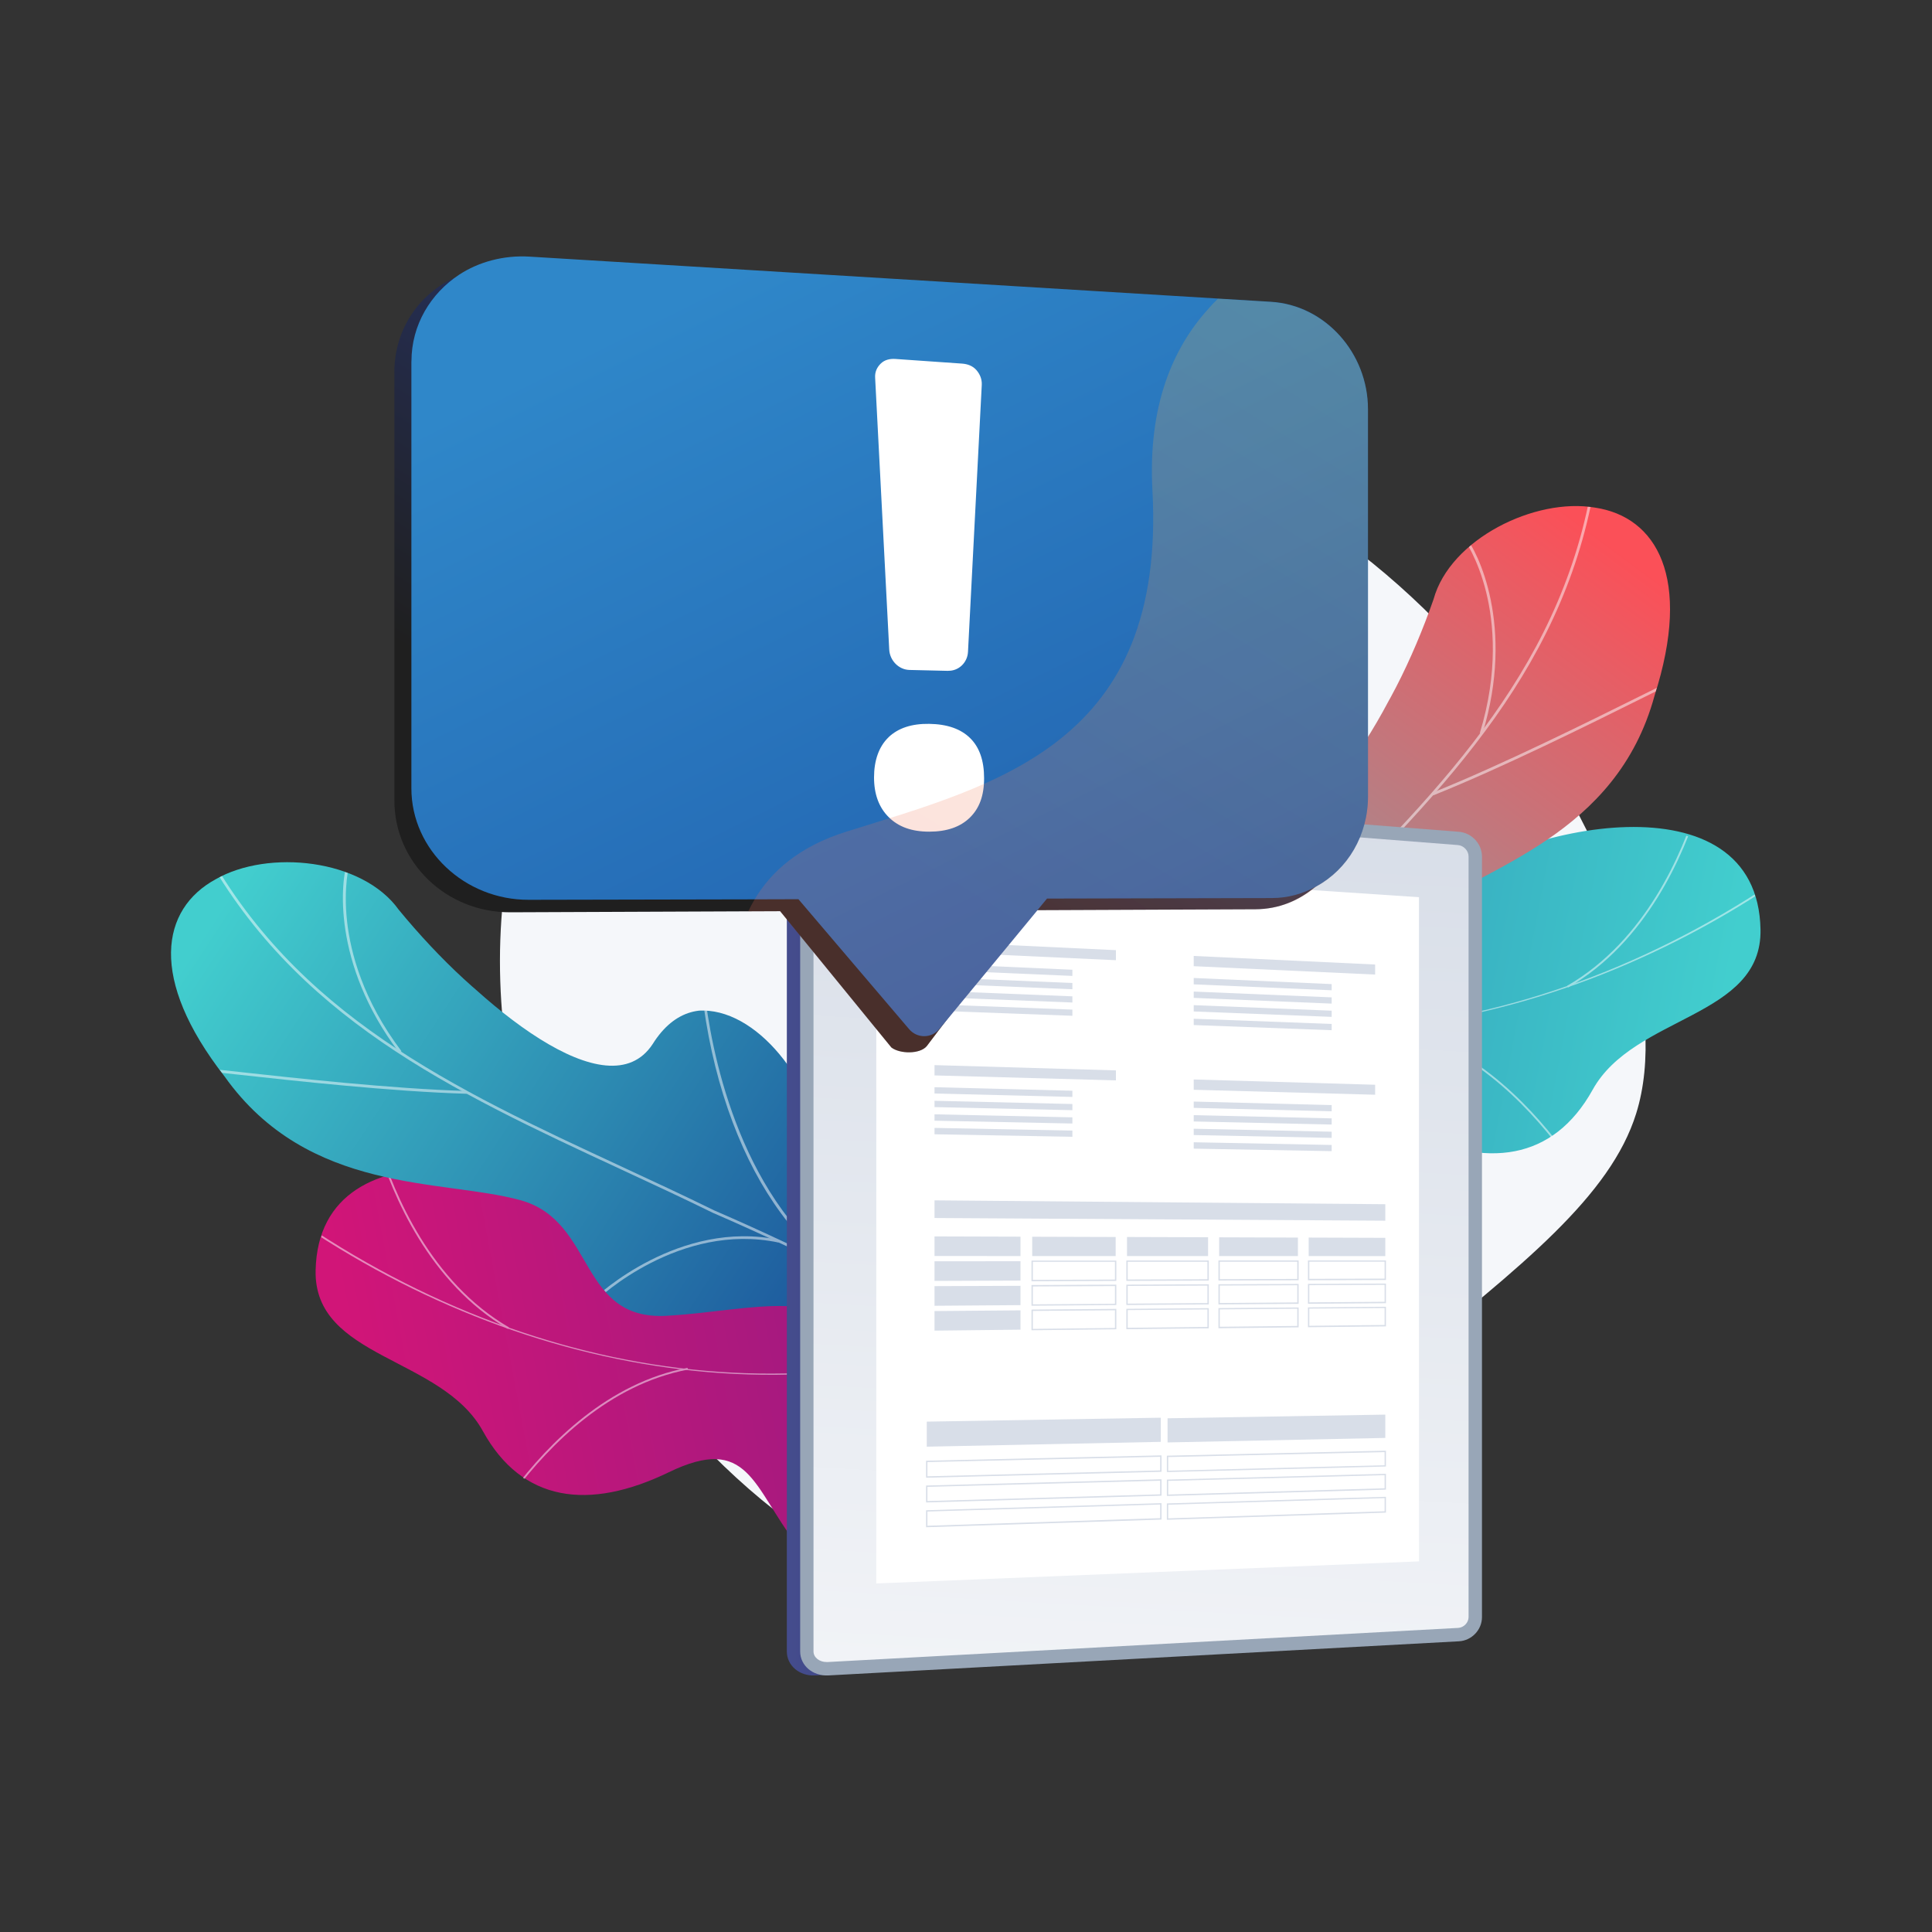
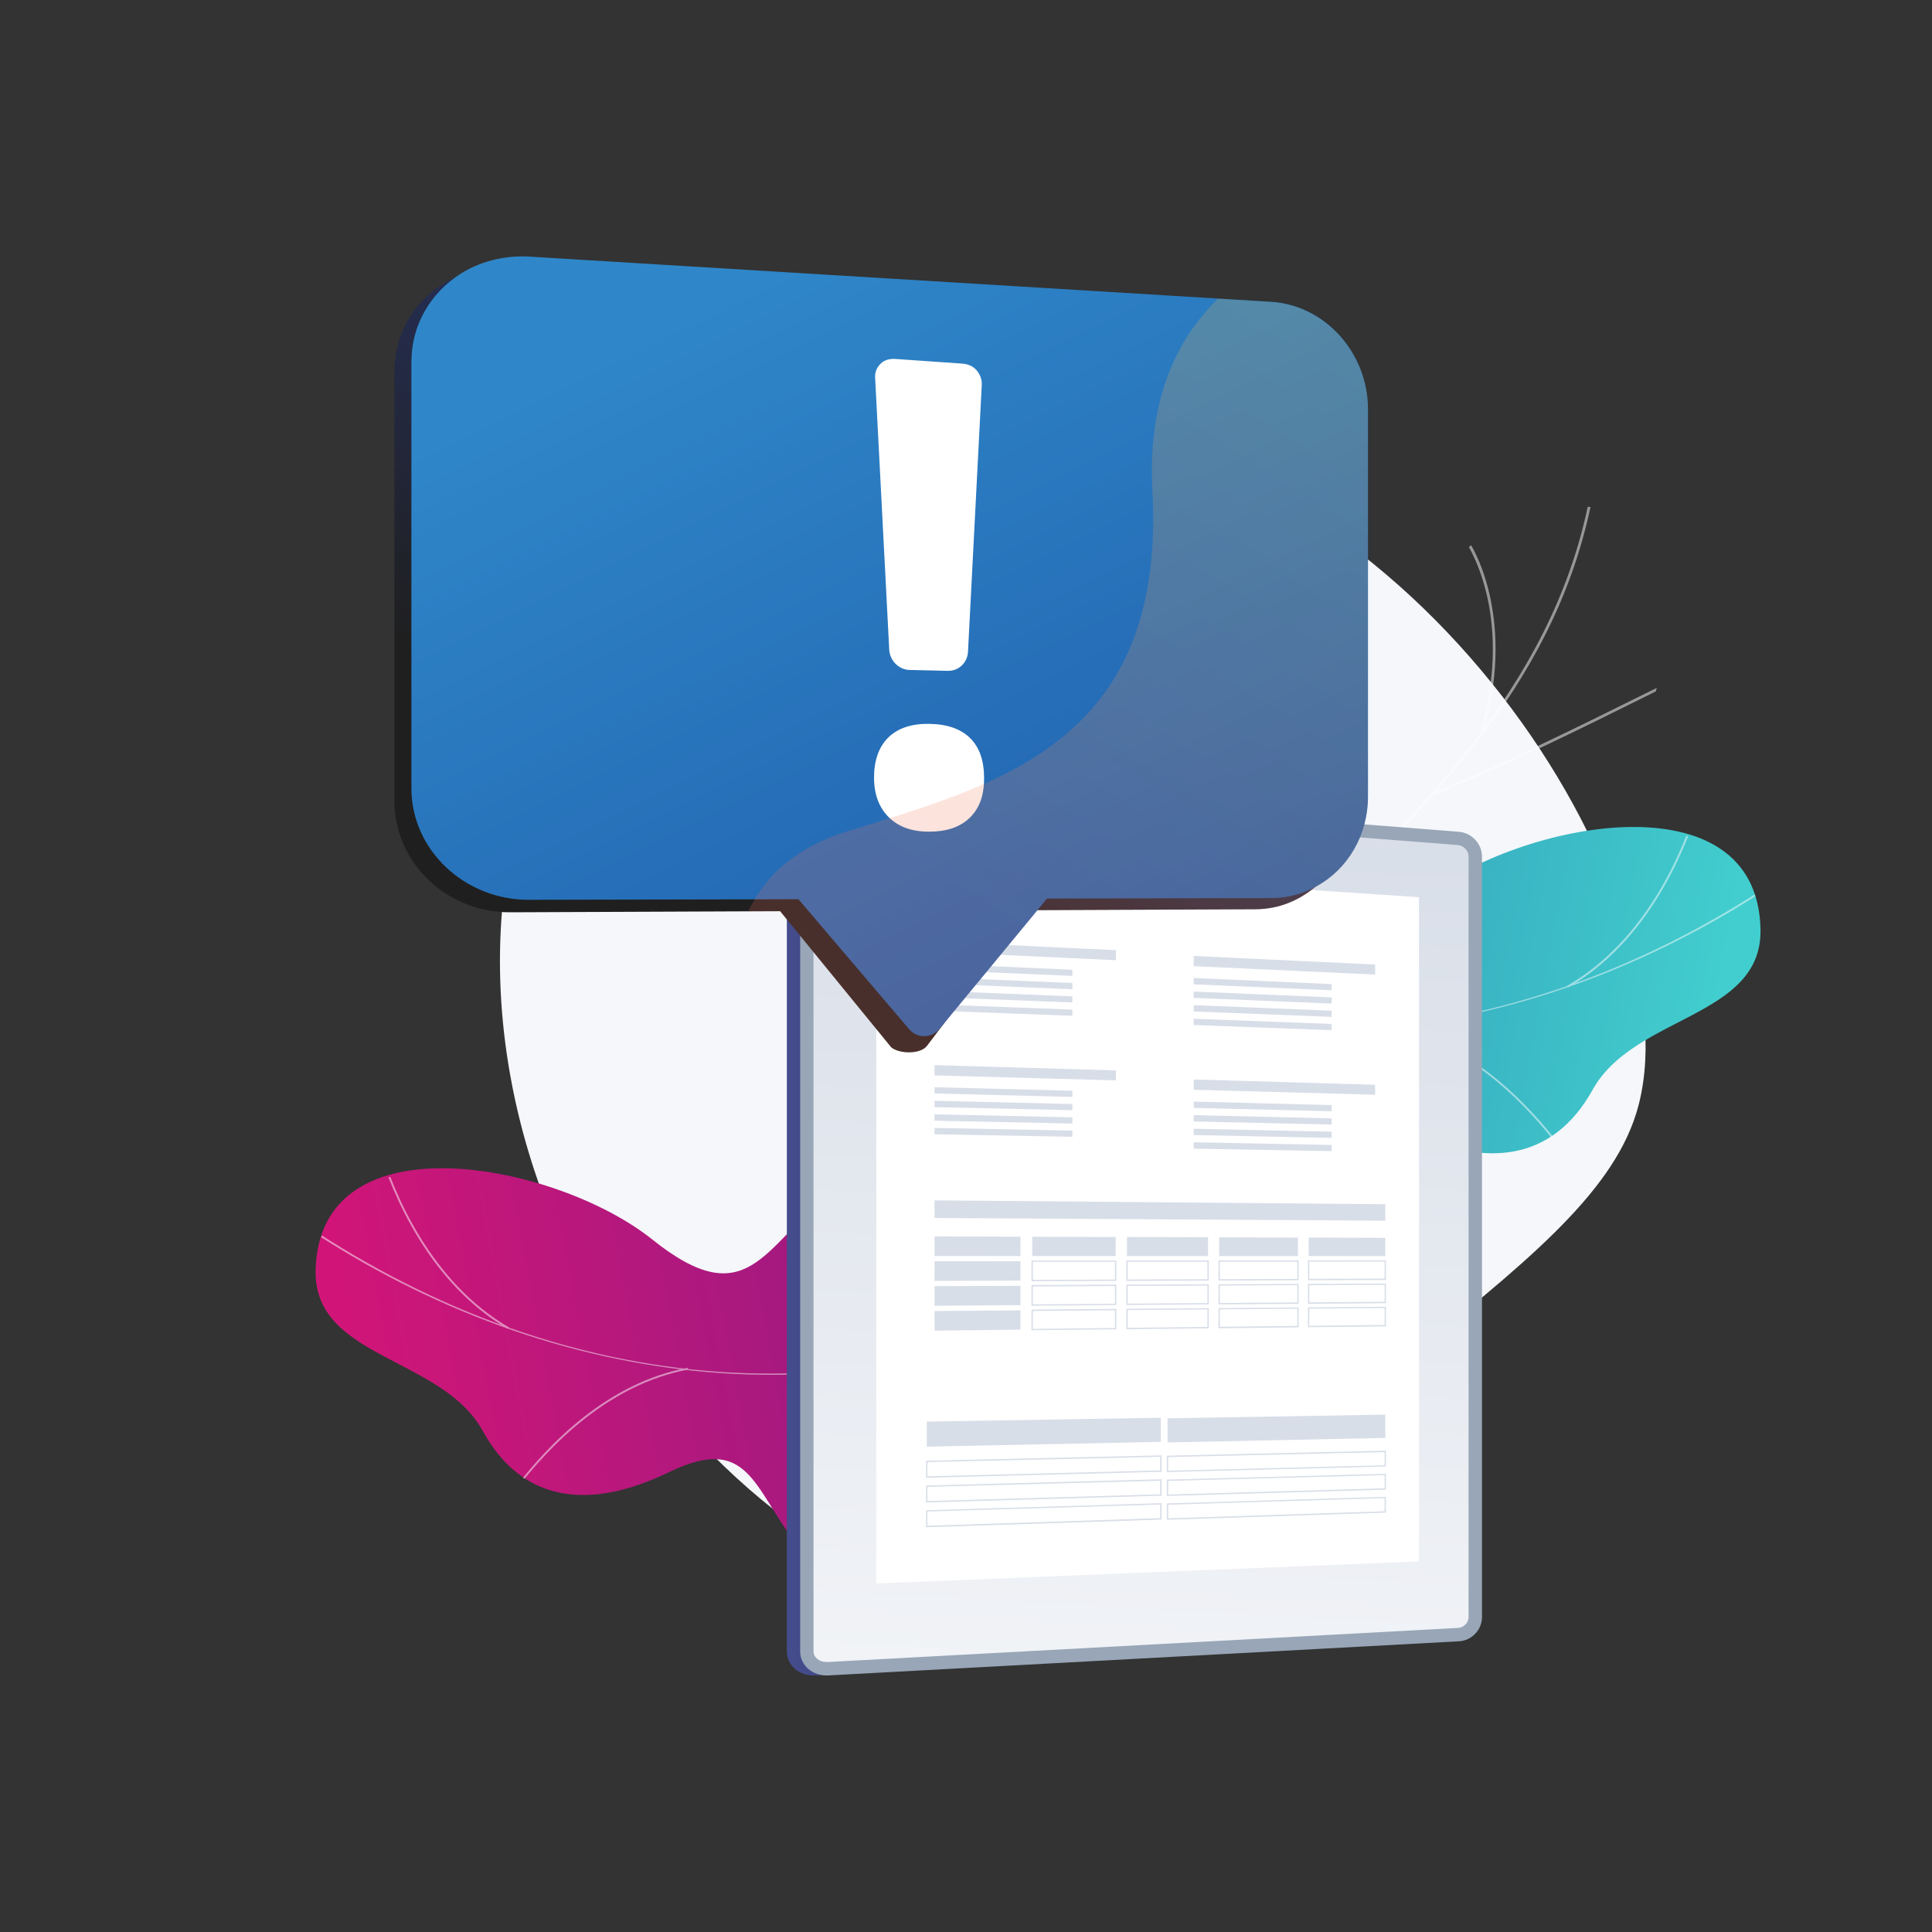
<svg xmlns="http://www.w3.org/2000/svg" xmlns:xlink="http://www.w3.org/1999/xlink" viewBox="0 0 300 300">
  <rect x="0" y="0" width="300" height="300" fill="#333333" stroke="none" />
  <defs>
    <style>
      .cls-1 {
        fill: url(#Degradado_sin_nombre_15);
      }

      .cls-1, .cls-2, .cls-3, .cls-4, .cls-5, .cls-6, .cls-7, .cls-8, .cls-9, .cls-10, .cls-11, .cls-12, .cls-13, .cls-14, .cls-15, .cls-16, .cls-17, .cls-18 {
        stroke-width: 0px;
      }

      .cls-2 {
        fill: url(#Degradado_sin_nombre_17);
      }

      .cls-3 {
        fill: url(#Degradado_sin_nombre_18);
      }

      .cls-19 {
        clip-path: url(#clippath);
      }

      .cls-4 {
        fill: none;
      }

      .cls-5 {
        fill: url(#linear-gradient-4);
        opacity: .2;
      }

      .cls-5, .cls-9 {
        mix-blend-mode: multiply;
      }

      .cls-6 {
        fill: url(#linear-gradient);
      }

      .cls-20 {
        clip-path: url(#clippath-1);
      }

      .cls-21 {
        clip-path: url(#clippath-3);
      }

      .cls-22 {
        clip-path: url(#clippath-2);
      }

      .cls-7 {
        fill: #f5f7fa;
      }

      .cls-8, .cls-9 {
        fill: #98a6b7;
      }

      .cls-9 {
        opacity: .3;
      }

      .cls-10 {
        fill: #d8dee8;
      }

      .cls-11 {
        fill: url(#Degradado_sin_nombre_3);
      }

      .cls-12 {
        fill: url(#Degradado_sin_nombre_6);
      }

      .cls-13 {
        fill: #fdfeff;
      }

      .cls-23, .cls-14 {
        opacity: .5;
      }

      .cls-14 {
        mix-blend-mode: soft-light;
      }

      .cls-14, .cls-18 {
        fill: #fff;
      }

      .cls-15 {
        fill: url(#linear-gradient-2);
      }

      .cls-16 {
        fill: url(#linear-gradient-3);
      }

      .cls-24 {
        isolation: isolate;
      }

      .cls-17 {
        fill: url(#Degradado_sin_nombre_3-2);
      }
    </style>
    <linearGradient id="Degradado_sin_nombre_15" data-name="Degradado sin nombre 15" x1="-5751.86" y1="-792.28" x2="-5714.77" y2="-555.15" gradientTransform="translate(678.82 -5552.53) rotate(-91.69)" gradientUnits="userSpaceOnUse">
      <stop offset="0" stop-color="#d11578" />
      <stop offset="1" stop-color="#392491" />
    </linearGradient>
    <clipPath id="clippath">
      <path class="cls-4" d="M169.54,185.27c5.7,7.39,11.81,14.67,17.6,22.08-2.64,4.63-5.85,10-11.91,7.29-8.41-3.77-20.19,7.27-24.53,13.31-5.38,7.48-18.5,22.56-26.77,11.83-6.88-8.93-7.58-17.16-19.94-11.07-12.36,6.08-22.73,4.79-28.89-6.21-6.48-11.58-26.35-11.04-26.14-24.8.36-23.97,37.36-16.9,52.24-5.14,14.87,11.76,17.33.91,27.27-7.04,13.56-10.85,18.25,9.48,27.8,8.6,7.49-.69,8.74-4.4,13.27-8.85Z" />
    </clipPath>
    <clipPath id="clippath-1">
-       <path class="cls-4" d="M161.75,224.78c4.08-5.75,8.03-11.61,11.86-17.57.15-.01-9.23-12.14-19.96-12.42-20.98-.34-24.35-16.83-28.39-24.46-5.33-11.15-17.03-19.22-23.92-8.2-6.92,10.53-26.68-5.74-39.42-20.86-5.66-7.93-20.29-9.42-28.43-4.74-8.48,4.62-10.47,15.41,1.38,30.62,13.03,18.33,33.79,15.88,45.92,19.21,11.92,3.26,8.84,19.21,23.4,17.91,12.58-.78,25.08-4.96,29.9,5.55,4.66,10.51,11.67,15.75,27.65,14.97Z" />
-     </clipPath>
+       </clipPath>
    <linearGradient id="Degradado_sin_nombre_3" data-name="Degradado sin nombre 3" x1="-2370.67" y1="359.7" x2="-2420.76" y2="502.06" gradientTransform="translate(253.52 -2249.12) rotate(-76.16)" gradientUnits="userSpaceOnUse">
      <stop offset="0" stop-color="#42cece" />
      <stop offset="1" stop-color="#10308c" />
    </linearGradient>
    <linearGradient id="Degradado_sin_nombre_3-2" data-name="Degradado sin nombre 3" x1="-399.03" y1="2502.77" x2="-361.94" y2="2739.91" gradientTransform="translate(2780.18 -148.75) rotate(-88.11) scale(1 -1)" xlink:href="#Degradado_sin_nombre_3" />
    <clipPath id="clippath-2">
      <path class="cls-4" d="M152.9,131.91c-5.73,7.37-11.86,14.63-17.67,22.01,2.62,4.64,5.82,10.02,11.88,7.33,8.43-3.74,20.16,7.34,24.48,13.39,5.35,7.5,18.42,22.62,26.73,11.93,6.91-8.9,7.64-17.13,19.98-11,12.34,6.13,22.71,4.87,28.91-6.11,6.52-11.55,26.39-10.94,26.23-24.7-.28-23.97-37.3-17.03-52.22-5.32-14.92,11.71-17.33.85-27.24-7.13-13.53-10.9-18.28,9.41-27.83,8.5-7.49-.71-8.73-4.43-13.24-8.9Z" />
    </clipPath>
    <clipPath id="clippath-3">
      <path class="cls-4" d="M157.66,205.85c-5.81-4-11.54-8.14-17.19-12.41-.15.04,4.49-14.58,14.46-18.54,19.58-7.55,17.06-24.19,18.22-32.74,1.16-12.3,9.37-23.91,19.63-15.94,10.13,7.5,23.07-14.58,29.82-33.16,2.58-9.39,15.8-15.83,25.06-14.24,9.55,1.42,15.14,10.87,9.25,29.23-5.92,21.7-26.26,26.54-36.49,33.85-10.06,7.17-1.68,21.08-15.8,24.88-12.07,3.6-25.25,3.98-26.16,15.51-.75,11.47-5.53,18.81-20.8,23.58Z" />
    </clipPath>
    <linearGradient id="Degradado_sin_nombre_6" data-name="Degradado sin nombre 6" x1="3972.88" y1="1317.92" x2="3922.79" y2="1460.29" gradientTransform="translate(3559.81 2638.8) rotate(-123.99) scale(1 -1)" gradientUnits="userSpaceOnUse">
      <stop offset="0" stop-color="#fb5058" />
      <stop offset="1" stop-color="#42cece" />
    </linearGradient>
    <linearGradient id="linear-gradient" x1="44.44" y1="10" x2="98.29" y2="10" gradientTransform="translate(107.08 108.6) rotate(1.19)" gradientUnits="userSpaceOnUse">
      <stop offset="0" stop-color="#444c8d" />
      <stop offset="1" stop-color="#26274f" />
    </linearGradient>
    <linearGradient id="linear-gradient-2" x1="122.18" y1="190.83" x2="228.05" y2="190.83" gradientTransform="matrix(1,0,0,1,0,0)" xlink:href="#linear-gradient" />
    <linearGradient id="linear-gradient-3" x1="180.68" y1="125.66" x2="168.94" y2="335.35" gradientUnits="userSpaceOnUse">
      <stop offset="0" stop-color="#d8dee8" />
      <stop offset="1" stop-color="#fff" />
    </linearGradient>
    <linearGradient id="Degradado_sin_nombre_18" data-name="Degradado sin nombre 18" x1="-6710.64" y1="35.1" x2="-6651.27" y2="130.55" gradientTransform="translate(-6539.95) rotate(-180) scale(1 -1)" gradientUnits="userSpaceOnUse">
      <stop offset="0" stop-color="#2c3f8f" />
      <stop offset="1" stop-color="#1f1f1f" />
    </linearGradient>
    <linearGradient id="Degradado_sin_nombre_17" data-name="Degradado sin nombre 17" x1="-1362.67" y1="42.63" x2="-1236.08" y2="298.47" gradientTransform="translate(1475.93)" gradientUnits="userSpaceOnUse">
      <stop offset="0" stop-color="#2f87c9" />
      <stop offset="1" stop-color="#10308c" />
    </linearGradient>
    <linearGradient id="linear-gradient-4" x1="-6752.31" y1="57.57" x2="-6698.52" y2="144.05" gradientTransform="translate(-6539.95) rotate(-180) scale(1 -1)" gradientUnits="userSpaceOnUse">
      <stop offset="0" stop-color="#fcc345" />
      <stop offset="1" stop-color="#ee7058" />
    </linearGradient>
  </defs>
  <g class="cls-24">
    <g id="Capa_1" data-name="Capa 1">
      <g>
        <path class="cls-7" d="M193.38,228.66c-19.28,12.1-28.92,18.15-37.4,19.06-24.29,2.61-50.02-23.41-62.22-42.89-16.32-26.07-23.47-64.53-5.95-96.94,15.92-29.44,47.32-44.88,78-41.45,56.23,6.28,98.22,74.63,88.25,106.48-3.98,12.71-17.45,23.5-37.24,39.35-9.53,7.63-17.77,12.84-23.44,16.39Z" />
        <g>
          <path class="cls-1" d="M178.39,214.24c.62-1.21.92-4.38.65-5.24-1.76-5.72-4.36-16.63-9.76-19.92-.92-.56-4.49,2.83-5.69,2.82-2.8,1.61-3.67,2.34-7.08,2.56-10.07.66-14.12-19.56-27.89-8.84-10.09,7.85-12.51,18.72-27.33,6.85-14.82-11.87-51.75-19.18-52.28,4.78-.31,13.75,19.57,13.35,25.97,24.97,6.08,11.04,16.45,12.4,28.85,6.4,12.4-6,13.03,2.23,19.87,11.21,8.21,10.78,21.38-4.21,26.87-11.65,4.42-5.99,19.72-18.27,27.81-13.95Z" />
          <g class="cls-19">
            <g class="cls-23">
              <path class="cls-13" d="M174.47,199.08l-.14-.25c-38.63,22.02-86.15,18.74-127.1-8.79l-.16.24c19.41,13.04,41.13,20.92,62.81,22.78,22.79,1.95,45.13-2.88,64.59-13.98Z" />
-               <path class="cls-13" d="M126.87,244.63c3.39-11.68,14.2-27.7,24.11-35.71l-.18-.22c-9.95,8.04-20.81,24.13-24.21,35.86l.28.08Z" />
              <path class="cls-13" d="M166.84,203.32l-.07-.28c-6.44,1.56-13.41-.2-20.74-5.22-5.37-3.68-10.8-9-16.13-15.81l-.23.18c5.35,6.83,10.8,12.17,16.2,15.87,7.39,5.07,14.45,6.84,20.97,5.27Z" />
              <path class="cls-13" d="M106.81,212.67l-.05-.28c-12.29,2.31-21.53,11.65-27.12,19.09l.23.17c5.56-7.39,14.75-16.68,26.95-18.98Z" />
              <path class="cls-13" d="M78.89,206.37l.15-.25c-12.17-7.08-17.84-20.74-20.13-28.24l-.28.08c2.3,7.55,8,21.28,20.26,28.41Z" />
            </g>
          </g>
        </g>
        <g class="cls-20">
          <path class="cls-11" d="M161.75,224.78c4.08-5.75,8.03-11.61,11.86-17.57.15-.01-9.23-12.14-19.96-12.42-20.98-.34-24.35-16.83-28.39-24.46-5.35-11.11-15.97-18.09-24.22-9.72-9.33,9.11-26.56-4.08-39.12-19.34-5.66-7.93-20.29-9.42-28.43-4.74-8.48,4.62-10.47,15.41,1.38,30.62,13.03,18.33,33.79,15.88,45.92,19.21,11.92,3.26,8.84,19.21,23.4,17.91,12.58-.78,25.08-4.96,29.9,5.55,4.66,10.51,11.67,15.75,27.65,14.97Z" />
          <g class="cls-23">
            <path class="cls-13" d="M169.08,218.4c-.1-.09-27.77-17.31-58.18-30.45-4.73-2.32-9.59-4.58-14.29-6.76-26.16-12.14-50.88-23.61-65.09-50.26l-.37.2c14.28,26.77,39.05,38.27,65.28,50.45,4.7,2.18,9.55,4.43,14.29,6.76,30.57,13.21,57.92,30.26,58.08,30.38l.28-.31Z" />
            <path class="cls-13" d="M72.47,169.83v-.42c-11.6-.34-26.96-2.04-35.22-2.95-6.68-.74-6.69-.72-6.81-.54l.17.12.06.2c.27-.04,3.04.26,6.53.65,8.26.91,23.63,2.61,35.26,2.95Z" />
            <path class="cls-13" d="M62.34,163.23c-6.02-7.96-7.92-15.37-8.45-20.19-.58-5.24.29-8.84.51-9.17l-.14-.09-.06-.26c-.12.03-.18.13-.25.32-.99,2.7-2.54,15.64,8.05,29.64l.34-.25Z" />
            <path class="cls-13" d="M130.05,197.35l.25-.34c-15.88-11.92-19.93-34.3-20.94-43.37-.05-.49-.07-.64-.09-.72l-.4.12.2-.06-.2.06c.01.05.04.33.08.65.73,6.54,2.1,12.78,4.08,18.53,3.81,11.06,9.54,19.51,17.02,25.13Z" />
            <path class="cls-13" d="M92.77,201.76l-.16-.13.1.18-.25-.04-.03-.25s0,0,0,0c.17-.23,13.03-12.27,28.55-8.99l-.09.41c-15.37-3.25-28.01,8.7-28.12,8.82ZM92.61,201.62l-.1-.19.1.19Z" />
            <path class="cls-13" d="M164.51,215.64c-2.99-2.66-6.94-8.4-8.72-20.69q-.1-.7-.19-.76l-.24.34.12-.17-.19.08s.05.29.09.57c1.8,12.42,5.81,18.24,8.86,20.95l.28-.31Z" />
            <path class="cls-13" d="M157.56,212.03l.19-.37c-6.59-3.43-17.24.16-23,2.61-.18.08-.3.13-.34.14l.14.4s.17-.07.37-.15c5.69-2.42,16.21-5.98,22.64-2.63Z" />
          </g>
        </g>
        <g>
          <path class="cls-17" d="M143.95,160.85c-.62-1.21-.9-4.38-.64-5.24,1.78-5.71,4.42-16.62,9.83-19.89.92-.56,4.48,2.84,5.68,2.84,2.79,1.62,3.66,2.35,7.07,2.59,10.07.69,14.18-19.51,27.92-8.74,10.06,7.89,12.44,18.76,27.3,6.95,14.86-11.82,51.81-19,52.26,4.97.26,13.75-19.62,13.28-26.06,24.88-6.12,11.02-16.49,12.35-28.87,6.3-12.38-6.04-13.04,2.19-19.91,11.14-8.25,10.75-21.36-4.29-26.83-11.75-4.4-6.01-19.65-18.34-27.76-14.05Z" />
          <g class="cls-22">
            <g class="cls-23">
              <path class="cls-13" d="M147.93,145.7l.14-.25c38.56,22.16,86.08,19.04,127.13-8.34l.16.24c-19.45,12.98-41.2,20.78-62.89,22.55-22.8,1.87-45.12-3.04-64.55-14.21Z" />
              <path class="cls-13" d="M195.37,191.42c-3.35-11.69-14.11-27.75-23.99-35.8l.18-.22c9.92,8.08,20.72,24.2,24.08,35.94l-.28.08Z" />
              <path class="cls-13" d="M155.55,149.97l.07-.28c6.43,1.58,13.42-.15,20.76-5.15,5.38-3.66,10.83-8.97,16.19-15.76l.23.18c-5.38,6.81-10.84,12.14-16.25,15.82-7.41,5.05-14.47,6.79-20.99,5.19Z" />
              <path class="cls-13" d="M215.54,159.54l.05-.28c12.28,2.35,21.49,11.73,27.06,19.18l-.23.17c-5.54-7.41-14.69-16.74-26.88-19.07Z" />
              <path class="cls-13" d="M243.48,153.33l-.14-.25c12.2-7.04,17.91-20.67,20.23-28.17l.28.09c-2.33,7.54-8.08,21.25-20.36,28.34Z" />
            </g>
          </g>
        </g>
        <g class="cls-21">
-           <path class="cls-12" d="M157.66,205.85c-5.81-4-11.54-8.14-17.19-12.41-.15.04,4.49-14.58,14.46-18.54,19.58-7.55,17.06-24.19,18.22-32.74,1.2-12.27,8.76-22.49,19.39-17.47,11.9,5.33,23.53-12.98,30.06-31.63,2.58-9.39,15.8-15.83,25.06-14.24,9.55,1.42,15.14,10.87,9.25,29.23-5.92,21.7-26.26,26.54-36.49,33.85-10.06,7.17-1.68,21.08-15.8,24.88-12.07,3.6-25.25,3.98-26.16,15.51-.75,11.47-5.53,18.81-20.8,23.58Z" />
          <g class="cls-23">
            <path class="cls-13" d="M148.57,202.38c.06-.12,20.11-25.82,44.13-48.63,3.64-3.81,7.42-7.6,11.08-11.27,20.38-20.41,39.63-39.69,43.79-69.61l.42.06c-4.18,30.05-23.48,49.38-43.91,69.85-3.66,3.66-7.44,7.45-11.08,11.27-24.15,22.93-43.95,48.36-44.06,48.53l-.37-.19Z" />
            <path class="cls-13" d="M222.54,123.5l-.16-.39c10.79-4.32,24.62-11.21,32.06-14.9,6.02-2.99,6.03-2.98,6.21-2.86l-.12.17v.21c-.27.05-2.75,1.29-5.9,2.86-7.44,3.7-21.28,10.59-32.09,14.92Z" />
            <path class="cls-13" d="M229.79,113.82c2.91-9.55,2.14-17.16.98-21.86-1.26-5.12-3.31-8.2-3.64-8.44l.1-.13-.04-.26c.12-.02.22.06.35.22,1.86,2.19,7.77,13.81,2.65,30.6l-.4-.12Z" />
-             <path class="cls-13" d="M177.97,169.18l-.35-.23c10.8-16.66,6.89-39.07,4.71-47.93-.12-.48-.15-.63-.16-.7l.42-.03h-.21s.21,0,.21,0c0,.05.07.32.15.63,1.57,6.39,2.43,12.72,2.55,18.81.23,11.7-2.23,21.6-7.32,29.45Z" />
+             <path class="cls-13" d="M177.97,169.18c10.8-16.66,6.89-39.07,4.71-47.93-.12-.48-.15-.63-.16-.7l.42-.03h-.21s.21,0,.21,0c0,.05.07.32.15.63,1.57,6.39,2.43,12.72,2.55,18.81.23,11.7-2.23,21.6-7.32,29.45Z" />
            <path class="cls-13" d="M185.05,161.88l-.22-.36c13.45-8.43,29.66-1.55,29.9-1.39,0,0,0,0,0,0l.05.25-.22.12.03-.21-.1.18c-.15-.08-16.13-6.94-29.44,1.41ZM214.62,160.08l-.03.21.03-.21Z" />
-             <path class="cls-13" d="M151.92,198.22c1.9-3.52,3.62-10.28,1.06-22.43q-.15-.69-.08-.78l.35.24-.17-.12h.21c0,.05.05.3.11.57,2.58,12.28.83,19.13-1.1,22.72l-.37-.2Z" />
            <path class="cls-13" d="M157.2,192.43l-.31-.28c5-5.49,16.24-5.79,22.49-5.47.2,0,.33.02.37.02v.42s-.18,0-.39-.02c-6.18-.31-17.28-.03-22.16,5.33Z" />
          </g>
        </g>
        <g>
          <path class="cls-6" d="M203.71,127.29c-.14-.84-.83-1.45-1.71-1.5l-5.47-.35c-2.48-.16-4.26-2.13-4.12-4.59l.33-5.68c.06-1.05-.7-1.91-1.78-1.99l-1.8-.14c-1.37-.11-2.26-1.29-2.04-2.63.38-2.34-1.25-4.4-3.67-4.61-2.44-.21-4.76,1.54-5.17,3.9-.06.35-.19.7-.4,1.01-.58.86-1.58,1.32-2.55,1.24l-1.85-.15c-1.12-.09-2.21.65-2.51,1.71l-1.66,5.74c-.72,2.48-3.27,4.24-5.94,4.06l-6-.38c-.98-.06-1.96.47-2.43,1.32l-3.76,6.82c-.31.56.04,1.18.69,1.21l52.03,2.74c.57.03,1.06-.51.97-1.05l-1.15-6.69ZM182.61,110.7c-.72-.06-1.2-.67-1.08-1.36.12-.69.8-1.21,1.51-1.15.71.06,1.2.67,1.08,1.36-.12.69-.79,1.21-1.51,1.15Z" />
          <g>
            <g>
              <path class="cls-15" d="M224.48,129.16l-97.92-7.65c-2.42-.19-4.38,1.43-4.38,3.62v131.31c0,2.19,1.97,3.85,4.38,3.72l97.92-5.3c1.98-.11,3.57-1.79,3.57-3.75v-118.11c0-1.97-1.6-3.68-3.57-3.84Z" />
              <path class="cls-8" d="M226.55,129.16l-97.92-7.65c-2.42-.19-4.38,1.43-4.38,3.62v131.31c0,2.19,1.97,3.85,4.38,3.72l97.92-5.3c1.98-.11,3.57-1.79,3.57-3.75v-118.11c0-1.97-1.6-3.68-3.57-3.84Z" />
              <path class="cls-16" d="M128.36,258.08c-1.14,0-2.04-.72-2.04-1.65V125.12c0-.88.83-1.55,1.92-1.55.07,0,.15,0,.22,0l97.92,7.65c.9.07,1.66.88,1.66,1.77v118.11c0,.86-.74,1.63-1.61,1.68l-97.92,5.3c-.05,0-.1,0-.15,0Z" />
              <g>
                <polygon class="cls-18" points="220.34 242.45 136.07 245.88 136.07 133.67 220.34 139.32 220.34 242.45" />
                <g>
                  <g>
                    <polygon class="cls-10" points="173.28 149.1 145.11 147.8 145.11 146.21 173.28 147.54 173.28 149.1" />
                    <polygon class="cls-10" points="166.52 151.54 145.11 150.62 145.11 149.63 166.52 150.58 166.52 151.54" />
                    <polygon class="cls-10" points="166.52 153.61 145.11 152.72 145.11 151.74 166.52 152.64 166.52 153.61" />
                    <polygon class="cls-10" points="166.52 155.67 145.11 154.83 145.11 153.85 166.52 154.71 166.52 155.67" />
                    <polygon class="cls-10" points="166.52 157.73 145.11 156.94 145.11 155.96 166.52 156.77 166.52 157.73" />
                  </g>
                  <g>
                    <polygon class="cls-10" points="173.28 167.76 145.11 166.99 145.11 165.39 173.28 166.21 173.28 167.76" />
                    <polygon class="cls-10" points="166.52 170.33 145.11 169.8 145.11 168.82 166.52 169.37 166.52 170.33" />
                    <polygon class="cls-10" points="166.52 172.39 145.11 171.91 145.11 170.93 166.52 171.43 166.52 172.39" />
                    <polygon class="cls-10" points="166.52 174.46 145.11 174.02 145.11 173.03 166.52 173.5 166.52 174.46" />
                    <polygon class="cls-10" points="166.52 176.52 145.11 176.13 145.11 175.14 166.52 175.56 166.52 176.52" />
                  </g>
                  <g>
                    <polygon class="cls-10" points="213.53 151.33 185.36 150.03 185.36 148.44 213.53 149.77 213.53 151.33" />
                    <polygon class="cls-10" points="206.78 153.77 185.36 152.85 185.36 151.86 206.78 152.81 206.78 153.77" />
                    <polygon class="cls-10" points="206.78 155.84 185.36 154.95 185.36 153.97 206.78 154.87 206.78 155.84" />
                    <polygon class="cls-10" points="206.78 157.9 185.36 157.06 185.36 156.08 206.78 156.94 206.78 157.9" />
                    <polygon class="cls-10" points="206.78 159.97 185.36 159.17 185.36 158.19 206.78 159 206.78 159.97" />
                  </g>
                  <g>
                    <polygon class="cls-10" points="213.53 169.99 185.36 169.22 185.36 167.62 213.53 168.44 213.53 169.99" />
                    <polygon class="cls-10" points="206.78 172.56 185.36 172.03 185.36 171.05 206.78 171.6 206.78 172.56" />
                    <polygon class="cls-10" points="206.78 174.62 185.36 174.14 185.36 173.16 206.78 173.66 206.78 174.62" />
                    <polygon class="cls-10" points="206.78 176.69 185.36 176.25 185.36 175.27 206.78 175.73 206.78 176.69" />
                    <polygon class="cls-10" points="206.78 178.75 185.36 178.36 185.36 177.37 206.78 177.79 206.78 178.75" />
                  </g>
                  <g>
                    <polygon class="cls-10" points="215.11 189.55 145.11 189.13 145.11 186.39 215.11 186.99 215.11 189.55" />
                    <g>
                      <polygon class="cls-10" points="158.46 195.04 145.11 195.03 145.11 191.99 158.46 192.03 158.46 195.04" />
                      <polygon class="cls-10" points="158.46 198.85 145.11 198.9 145.11 195.85 158.46 195.84 158.46 198.85" />
                      <polygon class="cls-10" points="158.46 202.66 145.11 202.76 145.11 199.71 158.46 199.66 158.46 202.66" />
                      <polygon class="cls-10" points="158.46 206.47 145.11 206.62 145.11 203.58 158.46 203.47 158.46 206.47" />
                      <polygon class="cls-10" points="173.24 195.04 160.28 195.04 160.28 192.04 173.24 192.08 173.24 195.04" />
                      <path class="cls-10" d="M160.17,198.95v-3.21h13.17s0,3.16,0,3.16l-13.17.05ZM160.38,195.95v2.79l12.75-.05v-2.75h-12.75Z" />
                      <path class="cls-10" d="M160.17,202.75v-3.21l13.17-.06v3.17l-13.17.1ZM160.38,199.75v2.79l12.75-.09v-2.75l-12.75.06Z" />
                      <path class="cls-10" d="M160.17,206.56v-3.21l13.17-.11v3.17l-13.17.15ZM160.38,203.56v2.79l12.75-.14v-2.75l-12.75.1Z" />
                      <polygon class="cls-10" points="187.59 195.04 175 195.04 175 192.08 187.59 192.12 187.59 195.04" />
                      <path class="cls-10" d="M174.9,198.9v-3.17h12.8s0,3.12,0,3.12l-12.8.05ZM175.11,195.94v2.74l12.38-.04v-2.71h-12.38Z" />
                      <path class="cls-10" d="M174.9,202.65v-3.17l12.8-.06v3.13l-12.8.09ZM175.11,199.69v2.74l12.38-.09v-2.71l-12.38.05Z" />
                      <path class="cls-10" d="M174.9,206.4v-3.17l12.8-.1v3.13l-12.8.14ZM175.11,203.44v2.74l12.38-.14v-2.71l-12.38.1Z" />
                      <polygon class="cls-10" points="201.54 195.04 189.31 195.04 189.31 192.13 201.54 192.17 201.54 195.04" />
                      <path class="cls-10" d="M189.2,198.84v-3.12h12.45s0,3.08,0,3.08l-12.45.04ZM189.41,195.93v2.7l12.03-.04v-2.67h-12.03Z" />
                      <path class="cls-10" d="M189.2,202.54v-3.12l12.45-.05v3.09l-12.45.09ZM189.41,199.63v2.7l12.03-.09v-2.67l-12.03.05Z" />
                      <path class="cls-10" d="M189.2,206.24v-3.12l12.45-.1v3.09l-12.45.14ZM189.41,203.32v2.7l12.03-.13v-2.67l-12.03.1Z" />
                      <polygon class="cls-10" points="215.11 195.05 203.21 195.04 203.21 192.17 215.11 192.21 215.11 195.05" />
                      <path class="cls-10" d="M203.1,198.8v-3.08h12.11s0,3.04,0,3.04l-12.11.04ZM203.31,195.92v2.66l11.69-.04v-2.63h-11.69Z" />
                      <path class="cls-10" d="M203.1,202.44v-3.08l12.11-.05v3.05l-12.11.09ZM203.31,199.57v2.66l11.69-.09v-2.63l-11.69.05Z" />
                      <path class="cls-10" d="M203.1,206.09v-3.08l12.11-.1v3.05l-12.11.13ZM203.31,203.21v2.66l11.69-.13v-2.63l-11.69.09Z" />
                    </g>
                  </g>
                </g>
                <g>
                  <polygon class="cls-10" points="180.25 223.89 143.91 224.64 143.91 220.75 180.25 220.14 180.25 223.89" />
                  <polygon class="cls-10" points="215.11 223.28 181.3 223.98 181.3 220.23 215.11 219.66 215.11 223.28" />
                  <path class="cls-10" d="M143.8,229.45v-2.63l36.56-.83v2.55l-36.56.92ZM144.01,227.03v2.21l36.14-.91v-2.12l-36.14.82Z" />
                  <path class="cls-10" d="M181.19,228.58v-2.54l34.02-.78v2.46l-34.02.86ZM181.4,226.25v2.12l33.6-.85v-2.04l-33.6.77Z" />
                  <path class="cls-10" d="M143.8,233.3v-2.63h.1s36.46-.97,36.46-.97v2.55h-.1s-36.46,1.05-36.46,1.05ZM144.01,230.87v2.21l36.14-1.04v-2.12l-36.14.96Z" />
                  <path class="cls-10" d="M181.19,232.29v-2.54h.1s33.92-.9,33.92-.9v2.46l-34.02.98ZM181.4,229.95v2.12l33.6-.97v-2.04l-33.6.89Z" />
                  <path class="cls-10" d="M143.8,237.14v-2.63l36.56-1.1v2.55l-36.56,1.19ZM144.01,234.71v2.21l36.14-1.18v-2.12l-36.14,1.09Z" />
                  <path class="cls-10" d="M181.19,235.99v-2.54h.1s33.92-1.03,33.92-1.03v2.46l-34.02,1.11ZM181.4,233.65v2.12l33.6-1.1v-2.04l-33.6,1.02Z" />
                </g>
              </g>
            </g>
            <path class="cls-9" d="M159.57,122.56l-5.82.65c-.96.11-1.7.8-1.78,1.65l-.92,6.58,34.26.27-6.5-7.98-18.43-1.44c-.24.13-.52.22-.81.25Z" />
            <path class="cls-8" d="M204.01,127.45c-.14-.84-.83-1.45-1.71-1.5l-5.47-.35c-2.48-.16-4.26-2.13-4.12-4.59l.33-5.68c.06-1.05-.7-1.91-1.78-1.99l-1.8-.14c-1.37-.11-2.26-1.29-2.04-2.63.38-2.34-1.25-4.4-3.67-4.61-2.44-.21-4.76,1.54-5.17,3.9-.06.35-.19.7-.4,1.01-.58.86-1.58,1.32-2.55,1.24l-1.85-.15c-1.12-.09-2.21.65-2.51,1.71l-1.66,5.74c-.72,2.48-3.27,4.24-5.94,4.06l-6-.38c-.98-.06-1.96.47-2.43,1.32l-3.76,6.82c-.31.56.04,1.18.69,1.21l52.03,2.74c.57.03,1.06-.51.97-1.05l-1.15-6.69ZM182.92,110.86c-.72-.06-1.2-.67-1.08-1.36.12-.69.8-1.21,1.51-1.15.71.06,1.2.67,1.08,1.36-.12.69-.79,1.21-1.51,1.15Z" />
          </g>
          <path class="cls-14" d="M195.04,130.43c-4.59-2.85-8.19-.97-11.02-4.14-3.03-3.39-.85-7.72-4.01-9.85-2.03-1.36-3.88-.24-6.26-.64-.87-.15-1.8-.5-2.75-1.17l-1.39,4.79c-.72,2.48-3.27,4.24-5.94,4.07l-6-.38c-.98-.06-1.96.47-2.43,1.32l-3.76,6.82c-.31.56.04,1.18.69,1.21l47.29,2.49c-1.15-1.84-2.6-3.38-4.41-4.51Z" />
        </g>
        <g>
          <g>
            <path class="cls-3" d="M61.24,57.85v66.47c0,9.61,8.04,17.38,18,17.34l37.01-.15,4.89-.02,17.27,21.16c1.31,1.02,4.45,1.06,5.5-.21l2.56-3.38,13.4-17.73h1.24s33.84-.14,33.84-.14c3.64-.02,6.75-1.34,9.36-3.54,3.45-2.9,5.44-7.34,5.44-12.3v-60.29c0-8.72-6.57-16.19-15.02-16.69l-7.18-.43-108.51-6.42c-2.72-.16-5.15.27-7.48,1.18-6.18,2.41-10.33,8.17-10.33,15.16Z" />
            <path class="cls-2" d="M63.88,56.13v66.28c0,9.59,8.3,17.34,18.21,17.31l35-.07,6.89-.02,17.19,20.18c1.25,1.46,3.46,1.45,4.68-.02l.63-.75,14.64-17.74,1.46-1.77,34.9-.08c2.56,0,4.84-.67,6.95-1.83,4.83-2.64,7.99-7.9,7.99-13.96v-60.13c0-8.7-6.63-16.16-15.05-16.67l-8.24-.5-106.89-6.51c-4.03-.25-7.93.82-10.95,2.81-4.39,2.89-7.4,7.77-7.4,13.45Z" />
          </g>
          <g>
            <path class="cls-18" d="M147.22,104.17l-6-.14c-1.67-.04-3.05-1.47-3.14-3.15l-2.19-42.24c-.05-.87.27-1.59.87-2.18.6-.59,1.42-.78,2.29-.72l10.33.72c.85.06,1.65.34,2.23,1,.58.66.88,1.45.84,2.3l-2.14,41.47c-.09,1.66-1.44,2.97-3.09,2.93Z" />
            <path class="cls-18" d="M137.97,114.48c1.5-1.43,3.6-2.12,6.31-2.08,2.79.04,4.91.78,6.36,2.21,1.45,1.42,2.17,3.5,2.17,6.23s-.74,4.68-2.21,6.12c-1.48,1.45-3.58,2.18-6.31,2.18s-4.77-.75-6.29-2.25c-1.52-1.51-2.28-3.57-2.28-6.18s.75-4.79,2.25-6.22Z" />
          </g>
          <path class="cls-5" d="M116.19,141.51l4.92-.02,17.29,21.16c1.31,1.02,4.46,1.06,5.51-.21l2.57-3.38,14.64-17.74,33.85-.13c3.64-.02,6.85-1.34,9.46-3.54,4.83-2.64,7.98-7.9,7.98-13.96v-60.13c0-8.7-6.63-16.16-15.05-16.67l-8.24-.5c-.52.49-.99,1-1.47,1.55-5.52,6.07-9.42,15.03-8.7,28.23,2.1,39.26-23.99,45.61-47.56,52.98-7.3,2.29-11.67,6.2-14.22,10.52-.36.61-.68,1.22-.98,1.85Z" />
        </g>
      </g>
    </g>
  </g>
</svg>